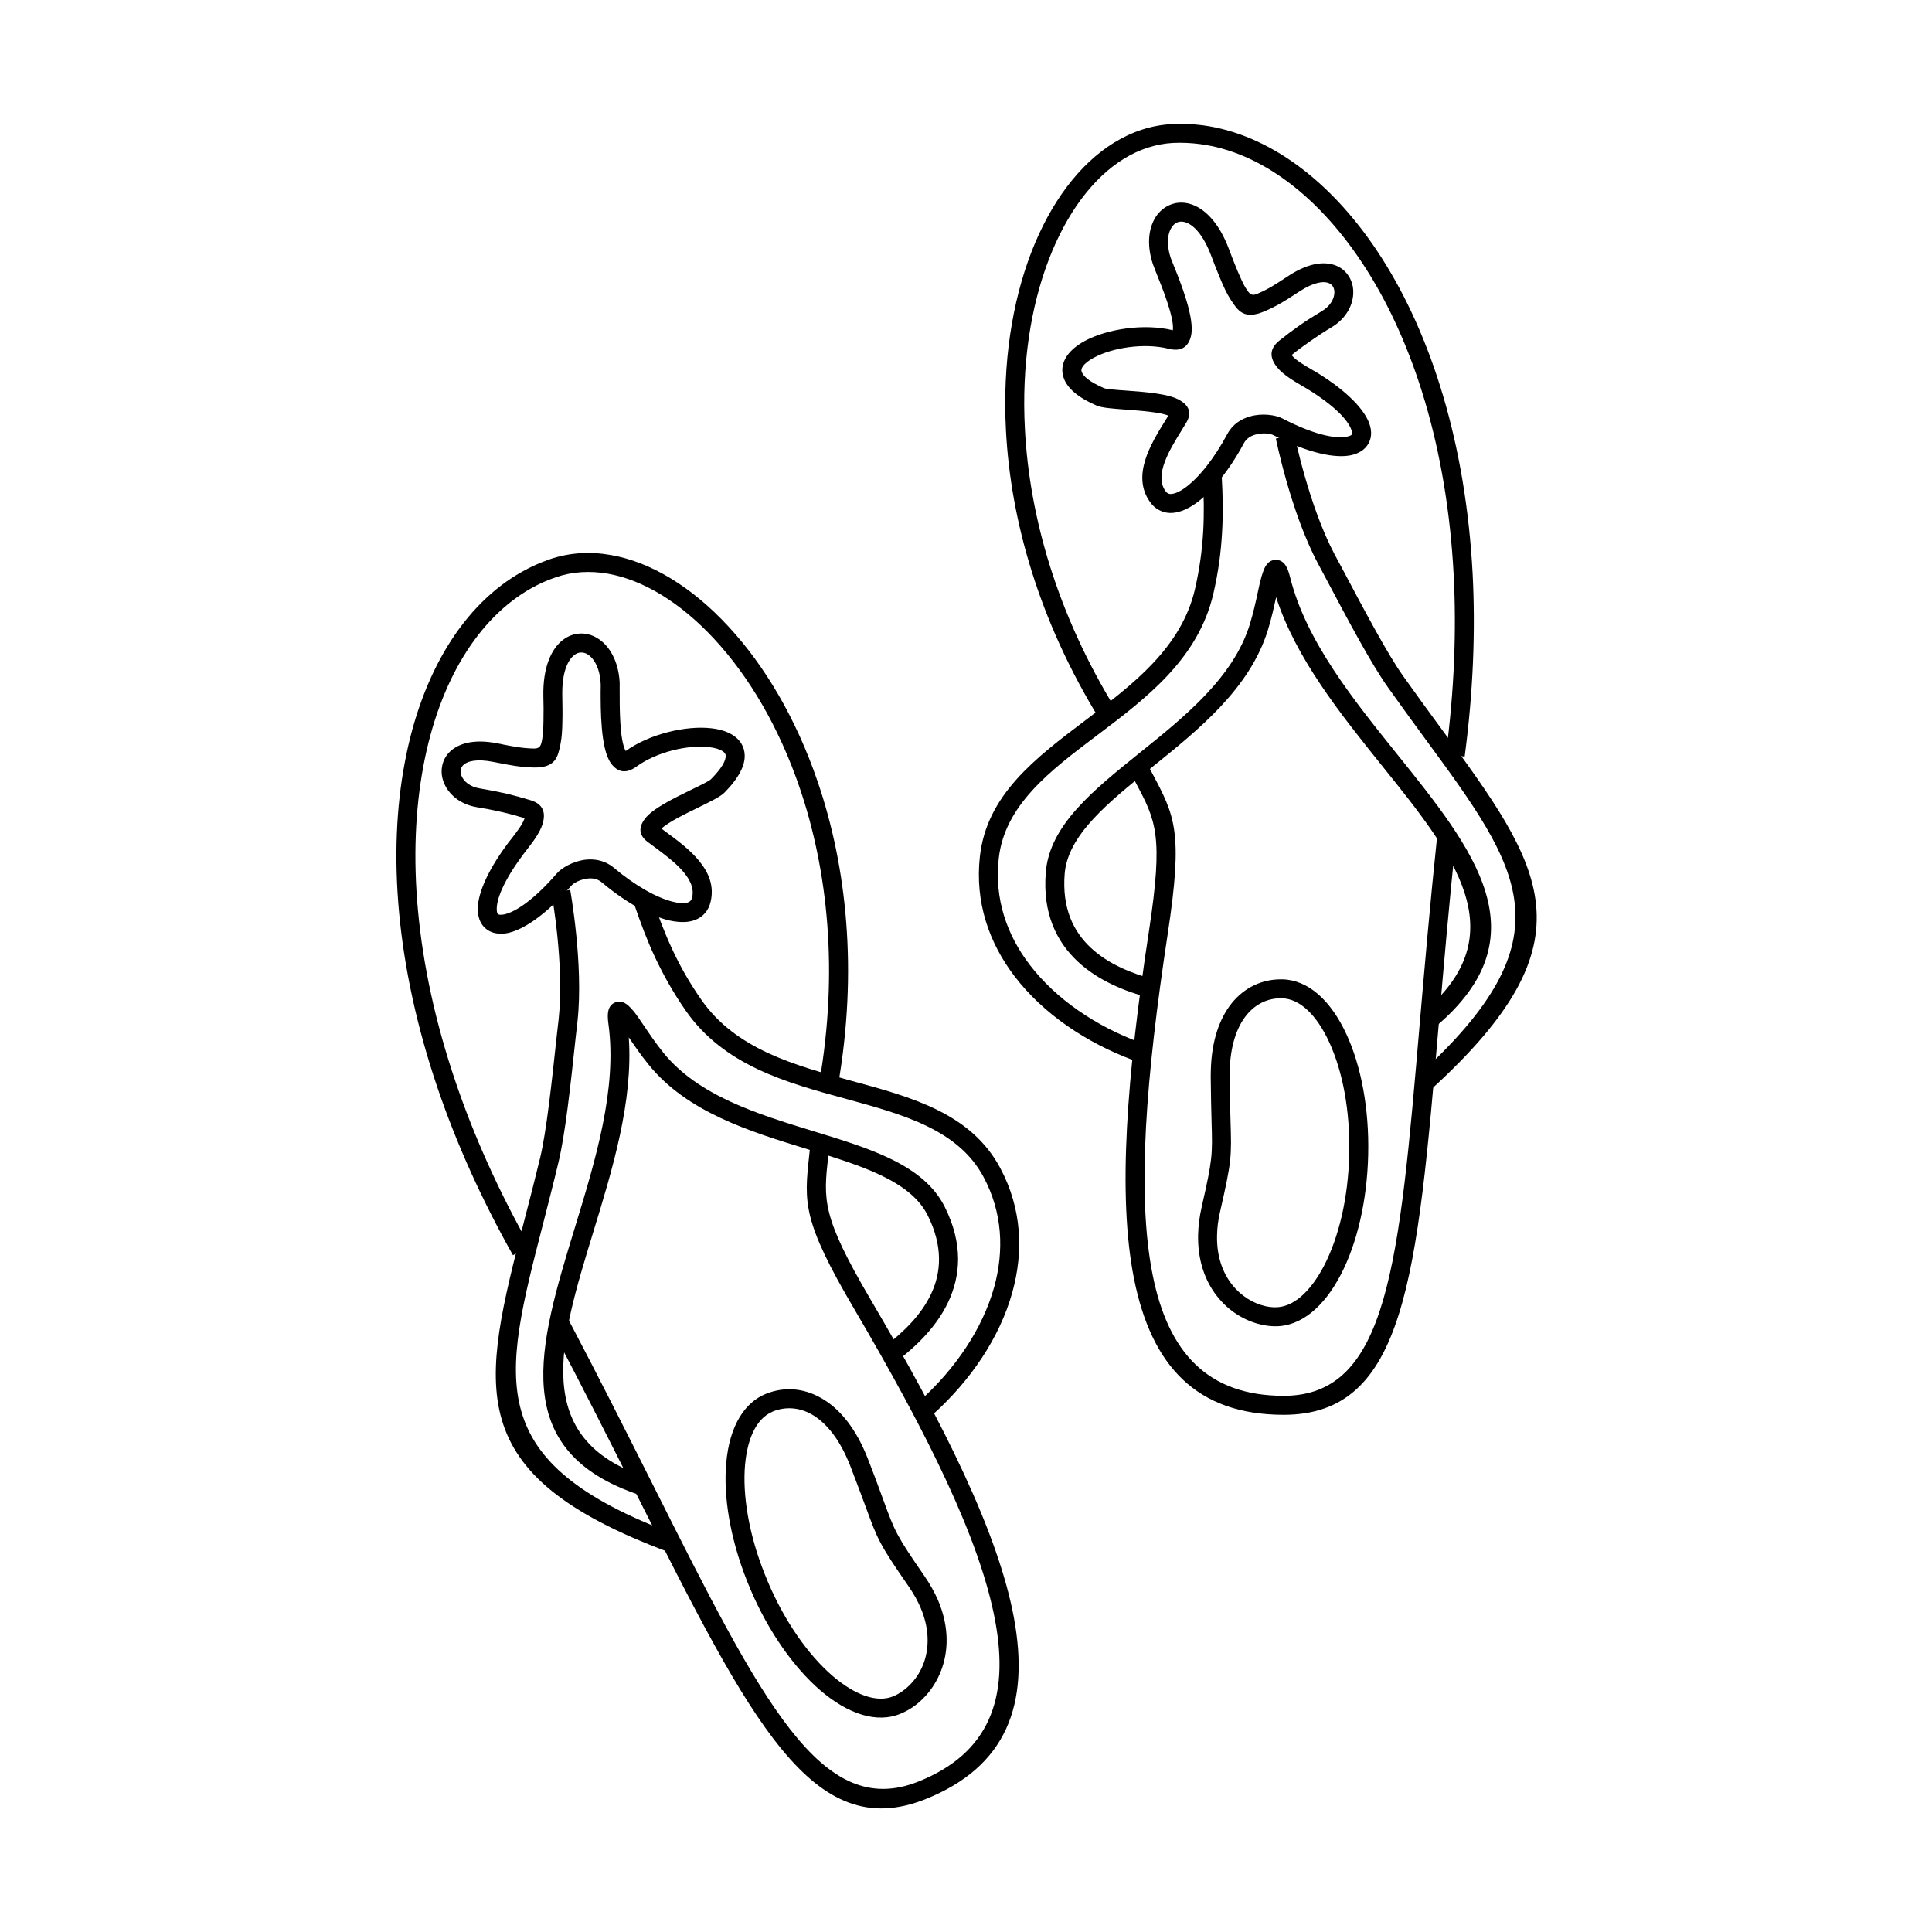
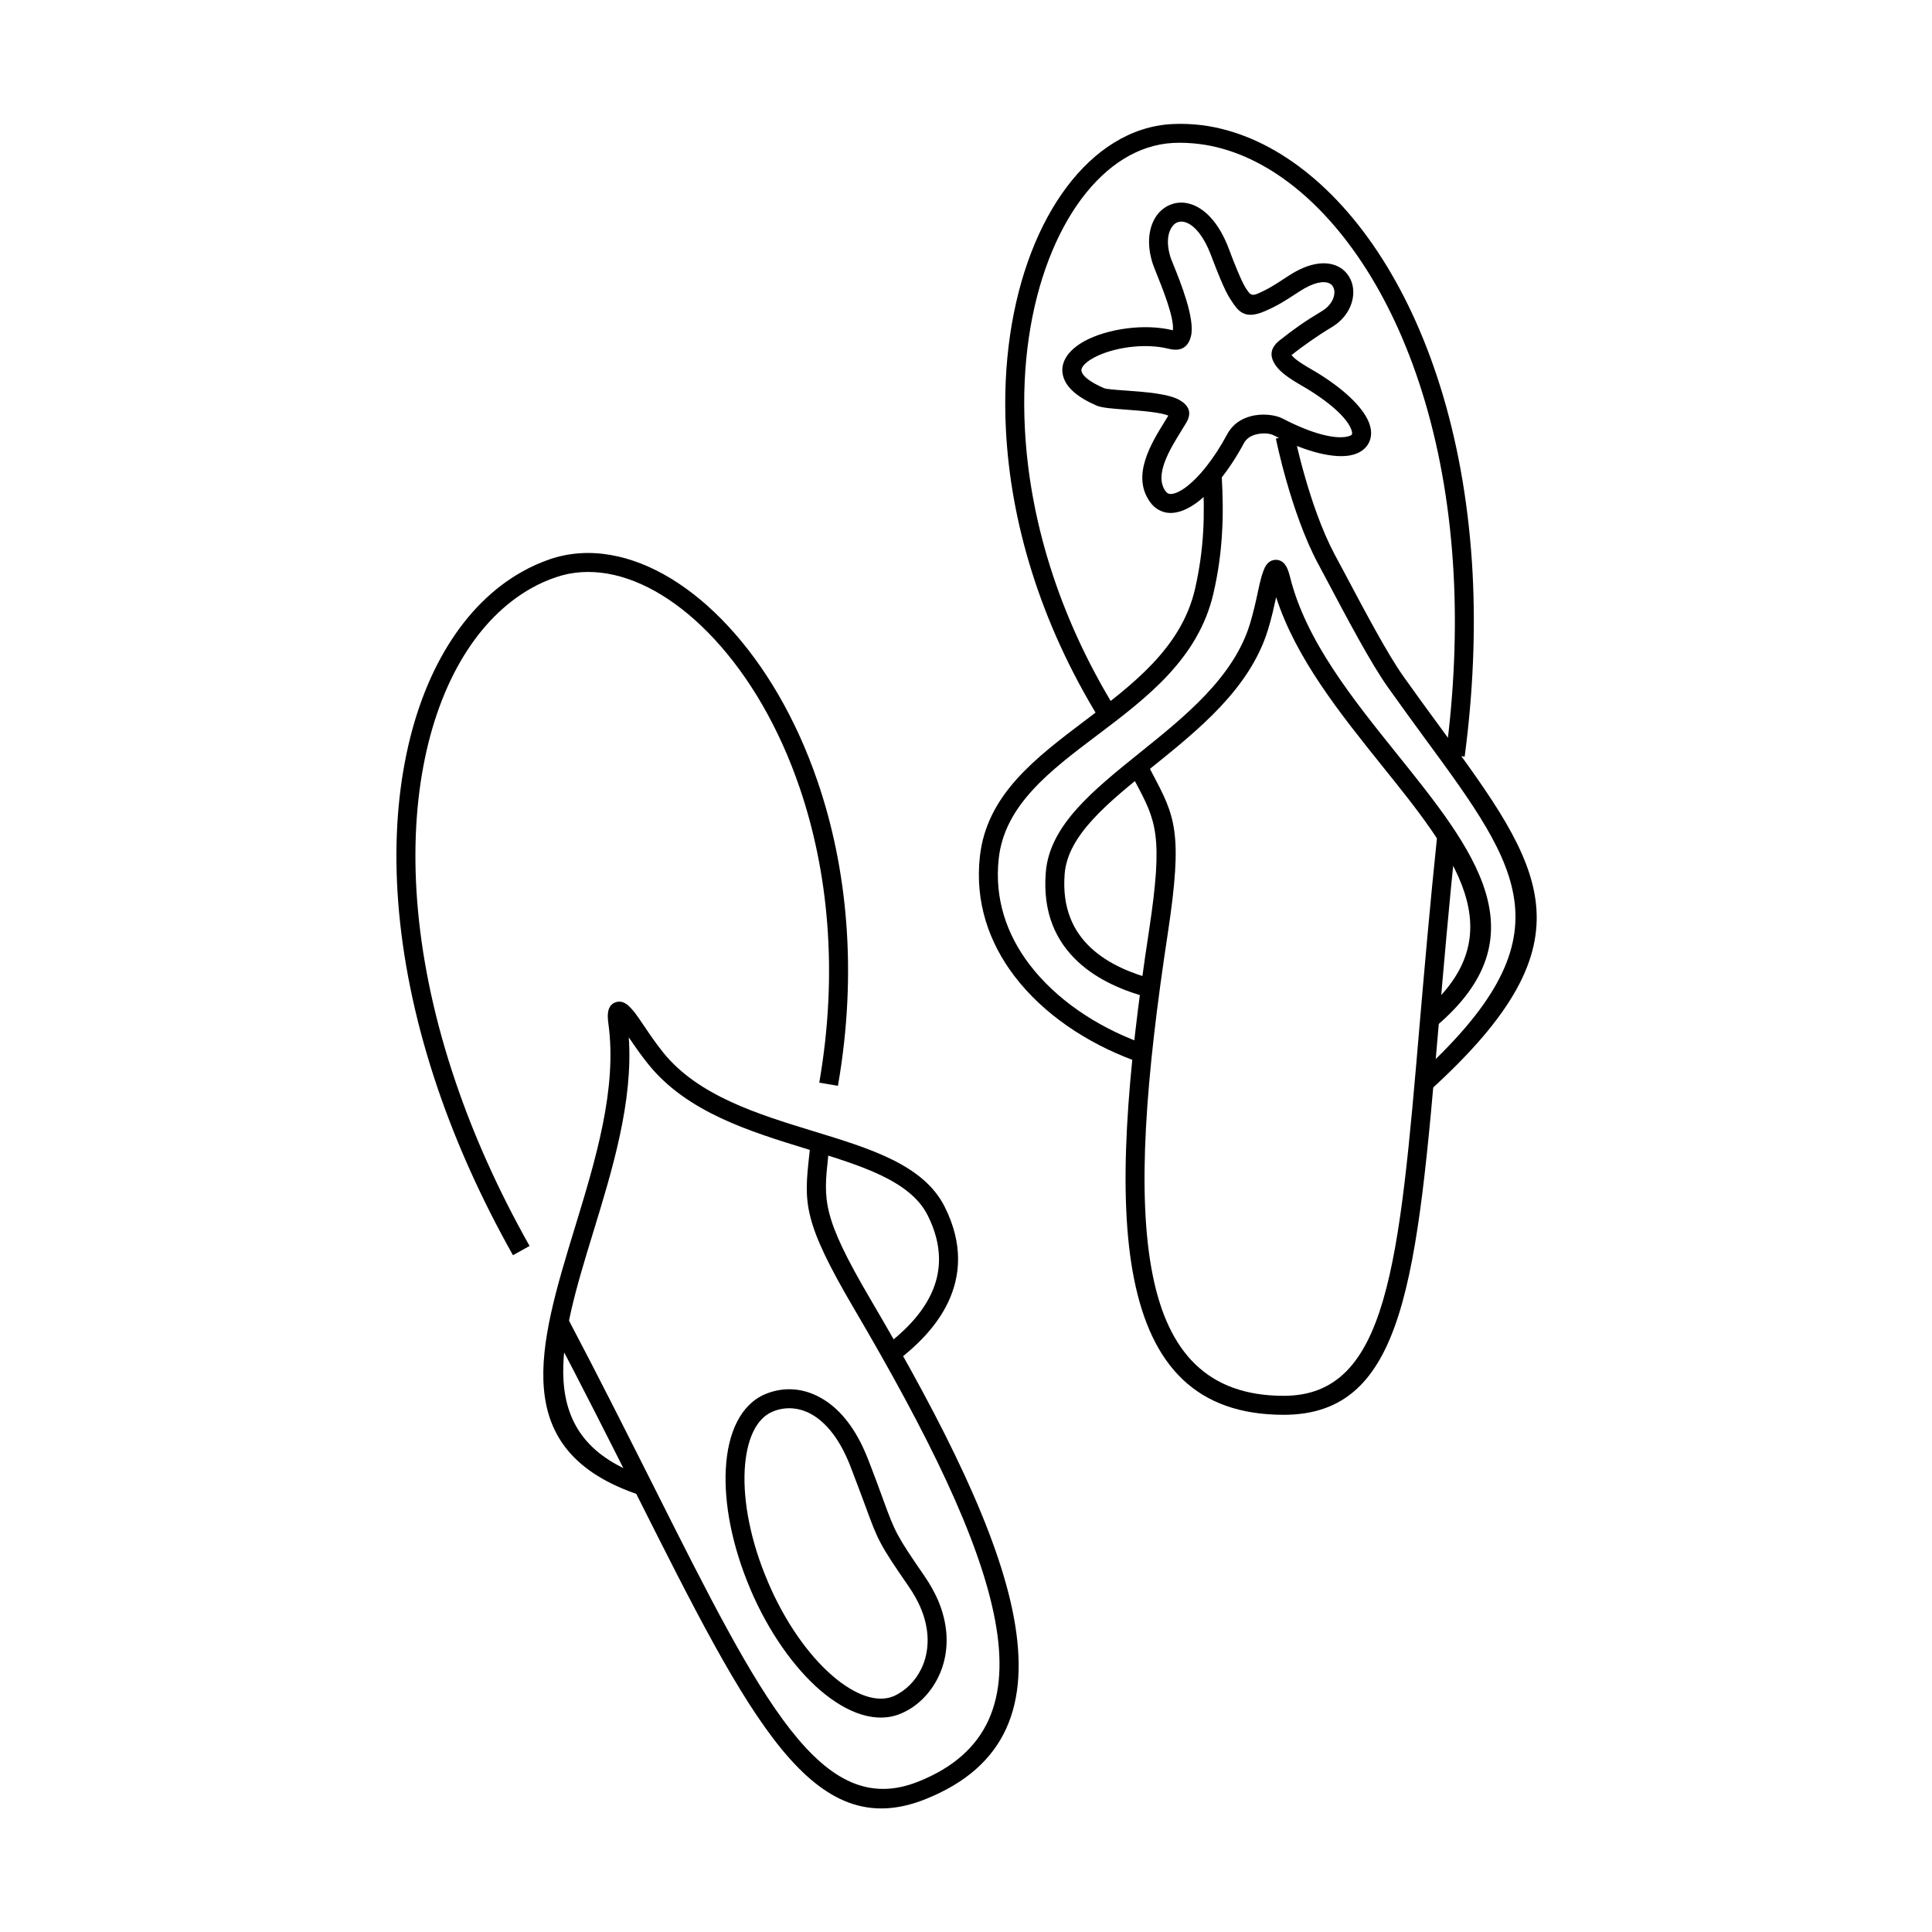
<svg xmlns="http://www.w3.org/2000/svg" fill="#000000" width="800px" height="800px" version="1.1" viewBox="144 144 512 512">
  <g>
    <path d="m435.52 334.8c-16.223-26.305-23.707-53.012-24.934-76.773-0.941-17.793 1.656-33.961 6.684-47.07 5.113-13.281 12.766-23.477 21.938-29.133 4.769-2.941 9.941-4.656 15.367-4.941 2.715-0.145 5.426-0.027 8.141 0.312 17.367 2.312 34.477 14.738 47.613 35.418 12.938 20.363 22.105 48.812 23.934 83.457 0.77 15.023 0.172 31.219-2.113 48.441l-4.969-0.656c2.227-16.91 2.828-32.789 2.055-47.527-1.77-33.703-10.652-61.324-23.164-81.004-12.34-19.395-28.133-31.047-44.016-33.133-2.398-0.312-4.828-0.43-7.227-0.312-4.57 0.258-8.941 1.715-12.996 4.199-8.227 5.086-15.168 14.426-19.879 26.676-4.797 12.48-7.254 27.934-6.34 45.016 1.199 22.992 8.453 48.898 24.191 74.406l-4.285 2.629zm94.34 31.219c-1.855 17.68-3.285 34.273-4.57 49.328-5.769 67.406-8.855 103.62-41.156 103.59-23.078-0.027-35.016-12.996-39.617-36.102-4.398-22.137-1.887-53.754 4-92.312 3.828-25.219 1.828-29.02-3.57-39.16-0.227-0.484-0.516-0.973-1.285-2.457l4.457-2.344 1.285 2.457c5.941 11.227 8.168 15.395 4.086 42.242-5.797 38.043-8.312 69.148-4.027 90.598 4.086 20.508 14.539 32.02 34.676 32.047 27.676 0.027 30.648-34.559 36.133-98.996 1.285-14.797 2.684-31.133 4.598-49.414l5 0.516z" />
    <path d="m444.43 425c-12.48-4.629-23.934-12.281-31.562-22.277-6.797-8.91-10.512-19.652-9.195-31.676 1.77-16.367 14.652-26.105 28.047-36.219 12.453-9.398 25.363-19.164 28.961-34.703 1.227-5.371 1.887-10.34 2.172-15.195 0.285-4.856 0.172-9.625-0.086-14.508l5-0.258c0.285 5.055 0.398 9.969 0.086 15.051-0.285 5.113-0.973 10.367-2.285 16.051-4 17.309-17.652 27.648-30.82 37.59-12.512 9.426-24.535 18.535-26.078 32.703-1.172 10.652 2.141 20.164 8.199 28.105 7.027 9.195 17.652 16.309 29.277 20.621l-1.715 4.711z" />
    <path d="m487.04 259.23c0 0.059 3.828 18.852 10.625 31.648l1.914 3.57c6.254 11.77 12.141 22.906 16.309 28.762 3.172 4.484 6.625 9.195 9.91 13.68 27.164 37.074 41.156 56.125-2.715 95.969l-3.371-3.715c40.5-36.816 27.449-54.641 2.027-89.285-3.027-4.141-6.227-8.512-9.941-13.738-4.457-6.285-10.398-17.48-16.68-29.332l-1.887-3.543c-7.141-13.395-11.109-32.961-11.109-33.02l4.914-1z" />
    <path d="m521.26 412.18c24.707-20.852 7.883-41.758-11.023-65.266-11.055-13.797-22.793-28.391-28.047-44.645-0.543 2.457-1.172 5.398-2.172 8.656-4.797 15.539-18.309 26.391-30.789 36.445-11.566 9.312-22.223 17.879-23.078 28.164-0.742 9.168 2.344 15.367 6.91 19.621 4.684 4.398 11.023 6.856 16.422 8.312l-1.312 4.856c-6-1.629-13.082-4.398-18.535-9.484-5.598-5.227-9.398-12.738-8.484-23.734 1.027-12.395 12.48-21.621 24.934-31.648 11.91-9.566 24.793-19.938 29.133-34.02 0.941-3.113 1.598-6.055 2.113-8.484 0.344-1.656 0.656-3.055 1-4.227 0.285-0.941 0.57-1.715 0.855-2.312 0.656-1.285 1.57-2 2.828-2.055 1.258-0.027 2.285 0.602 3 2.027 0.312 0.629 0.602 1.484 0.887 2.629 4.199 16.824 16.625 32.246 28.25 46.727 20.535 25.535 38.789 48.27 10.34 72.293l-3.227-3.856z" />
-     <path d="m483.76 403.53h0.059c6.941 0.145 12.91 5.684 16.996 14.539 3.828 8.254 6.055 19.535 5.769 31.902v0.059c-0.285 12.395-3.027 23.621-7.227 31.703-4.457 8.625-10.684 13.883-17.566 13.738h-0.059c-1.199-0.027-2.398-0.172-3.57-0.457-4.254-0.973-8.539-3.512-11.684-7.57-3.113-3.969-5.113-9.426-4.969-16.223 0.059-2.285 0.344-4.742 0.941-7.312v-0.027c2.914-12.766 2.887-13.797 2.629-22.594-0.086-2.914-0.172-6.656-0.227-12.023 0-0.516 0-1 0.027-1.484 0.172-7.996 2.344-13.969 5.57-17.965 3.426-4.199 8.027-6.254 12.852-6.285zm0 5.027h-0.43c-3.34 0-6.539 1.457-8.969 4.426-2.598 3.199-4.312 8.113-4.484 14.91v1.371c0.027 5.168 0.145 8.941 0.227 11.883 0.285 9.398 0.312 10.48-2.742 23.848-0.543 2.285-0.801 4.398-0.828 6.34-0.145 5.512 1.457 9.883 3.914 13.023 2.43 3.113 5.625 5.027 8.824 5.769 0.855 0.199 1.715 0.312 2.512 0.312h0.059c4.828 0.113 9.453-4.113 13.055-11.023 3.856-7.453 6.398-17.852 6.656-29.418v-0.059c0.285-11.625-1.77-22.137-5.312-29.789-3.258-7.055-7.656-11.453-12.48-11.598z" />
    <path d="m483.84 254.89c8.027 4.172 13.91 5.484 17.109 4.828 0.715-0.145 1.141-0.344 1.312-0.57 0.113-0.227 0.086-0.602-0.113-1.199-0.914-2.656-4.57-6.484-11.598-10.824-0.258-0.172-0.801-0.457-1.371-0.801-2.227-1.312-5.141-3-6.742-5-1.887-2.371-2.227-4.797 0.629-7.082 1.855-1.484 3.629-2.801 5.371-4.027 1.801-1.258 3.742-2.484 5.941-3.797 2.258-1.371 3.285-3.371 3.258-5.055-0.027-0.543-0.145-1.027-0.398-1.43-0.199-0.371-0.543-0.656-0.973-0.855-1.484-0.684-4.113-0.285-7.824 2.113l-1.285 0.828c-2.484 1.629-4.797 3.113-8.113 4.512-5.371 2.285-6.996-0.199-8.855-3.055l-0.199-0.312c-0.77-1.172-1.684-3.113-2.57-5.227-0.855-2.055-1.742-4.285-2.43-6.141-2.086-5.543-4.684-8.281-6.996-8.941-0.684-0.172-1.312-0.172-1.855 0.027-0.543 0.172-1.027 0.543-1.43 1.086-1.285 1.656-1.684 4.656-0.43 8.453 0.086 0.258 0.371 0.914 0.715 1.801 1.828 4.512 5.769 14.281 4.629 18.852-0.684 2.801-2.512 4.227-5.969 3.34-6.453-1.598-14.824-0.285-19.766 2.371-1.371 0.742-2.398 1.543-2.941 2.344-0.344 0.484-0.457 0.973-0.285 1.398 0.43 1.285 2.258 2.742 5.914 4.34 0.602 0.258 3.141 0.457 6.082 0.656 5.027 0.371 11.141 0.828 14.023 2.543 2.398 1.43 3.258 3.34 1.684 5.969-0.258 0.43-0.77 1.258-1.285 2.113-3.055 4.941-7.227 11.684-4.254 15.938 0.227 0.312 0.457 0.543 0.684 0.656 0.371 0.199 0.855 0.227 1.457 0.086 0.855-0.199 1.855-0.684 2.914-1.43 3.684-2.598 7.856-7.797 11.34-14.309 1.398-2.629 3.684-4.086 6.113-4.742 3.199-0.914 6.742-0.371 8.512 0.543zm18.078 9.77c-4.172 0.828-11.281-0.57-20.395-5.312-0.914-0.484-2.914-0.715-4.828-0.172-1.258 0.344-2.398 1.059-3.055 2.285-3.828 7.168-8.598 13.023-12.91 16.051-1.598 1.113-3.172 1.855-4.656 2.199-1.77 0.43-3.426 0.258-4.914-0.543-0.941-0.484-1.77-1.227-2.457-2.227-4.856-6.941 0.285-15.309 4.086-21.449 0.285-0.43 0.516-0.828 0.828-1.344-2.199-0.914-7.168-1.285-11.34-1.598-3.398-0.258-6.312-0.457-7.711-1.086-5.086-2.199-7.769-4.711-8.656-7.254-0.77-2.113-0.371-4.113 0.887-5.941 1.027-1.484 2.656-2.801 4.684-3.914 5.883-3.172 15.711-4.711 23.336-2.828 0.457-3.258-2.914-11.539-4.484-15.422-0.371-0.941-0.656-1.656-0.801-2.086-1.855-5.57-1.027-10.254 1.172-13.137 1.027-1.312 2.344-2.258 3.828-2.769 1.484-0.516 3.113-0.57 4.797-0.086 3.684 1.027 7.656 4.742 10.367 12.023 0.656 1.801 1.516 3.969 2.344 5.941 0.801 1.887 1.57 3.543 2.141 4.426l0.199 0.285c0.656 1 1.199 1.855 2.715 1.199 2.887-1.199 5.027-2.598 7.312-4.113l1.285-0.828c5.398-3.484 9.738-3.769 12.652-2.457 1.398 0.629 2.457 1.629 3.172 2.828 0.715 1.172 1.086 2.512 1.113 3.914 0.086 3.312-1.742 7.082-5.684 9.453-2 1.199-3.828 2.398-5.625 3.656-1.855 1.285-3.512 2.512-5.141 3.828-0.059 0.027 0.113-0.059 0.172 0 0.973 1.258 3.457 2.684 5.34 3.797 0.484 0.285 0.941 0.543 1.516 0.887 8.082 5 12.453 9.824 13.711 13.48 0.715 2.055 0.543 3.914-0.398 5.426-0.914 1.457-2.457 2.457-4.598 2.887z" />
    <path d="m361.11 430.92c5.141-29.535 2.258-56.297-5.168-78.09-5.512-16.195-13.512-29.617-22.594-39.414-8.91-9.652-18.824-15.738-28.332-17.395-4.711-0.801-9.34-0.543-13.652 0.941-2.285 0.77-4.484 1.742-6.598 2.941-13.969 7.856-24.336 24.535-28.562 47.098-4.312 22.934-2.312 51.867 8.57 83.832 4.742 13.969 11.195 28.504 19.566 43.359l-4.398 2.457c-8.512-15.137-15.082-29.934-19.938-44.188-11.168-32.848-13.223-62.664-8.738-86.371 4.512-24.078 15.766-41.988 31.047-50.555 2.371-1.344 4.856-2.457 7.426-3.34 5.141-1.742 10.598-2.086 16.109-1.113 10.598 1.828 21.508 8.453 31.191 18.938 9.539 10.281 17.938 24.336 23.68 41.215 7.684 22.508 10.652 50.098 5.34 80.516l-4.941-0.828zm-66.605 62.523c8.312 15.766 15.797 30.703 22.594 44.188 29.02 57.781 44.613 88.801 70.32 78.488 18.707-7.484 24.137-22.051 20.309-42.613-4-21.535-17.879-49.469-37.359-82.629-13.766-23.422-13.281-28.133-11.91-40.758 0.113-1.027 0.227-2.086 0.285-2.742l5 0.516c-0.145 1.285-0.227 2.055-0.285 2.769-1.227 11.426-1.684 15.68 11.227 37.672 19.766 33.617 33.848 62.066 37.988 84.258 4.312 23.137-1.973 39.617-23.363 48.184-29.992 12.023-46.301-20.422-76.691-80.887-6.656-13.254-14.023-27.875-22.562-44.102l4.457-2.344z" />
-     <path d="m387.93 515.09c9.195-8.312 16.422-18.852 19.535-29.992 2.656-9.652 2.227-19.738-2.801-29.16-6.742-12.598-21.277-16.566-36.387-20.707-15.938-4.34-32.445-8.855-42.586-23.449-3.312-4.769-5.883-9.398-8.082-14.051-2.172-4.629-3.883-9.227-5.512-14.023l4.769-1.598c1.57 4.656 3.258 9.113 5.312 13.512 2.027 4.371 4.484 8.738 7.656 13.281 9.113 13.137 24.707 17.395 39.758 21.508 16.195 4.398 31.762 8.656 39.5 23.164 5.684 10.684 6.199 22.051 3.199 32.848-3.34 12.109-11.141 23.477-21.023 32.391l-3.34-3.715z" />
-     <path d="m295.11 379.82c0 0.059 3.57 19.68 1.941 34.762l-0.457 4.027c-1.43 13.367-2.801 25.965-4.598 33.418-1.371 5.797-2.801 11.254-4.113 16.422-10.738 41.645-16.25 63.035 35.016 82.172l-1.742 4.684c-55.523-20.707-49.613-43.586-38.16-88.086 1.344-5.141 2.742-10.598 4.141-16.367 1.684-7.055 3.027-19.535 4.457-32.789l0.457-4c1.57-14.426-1.887-33.305-1.887-33.359l4.941-0.887z" />
    <path d="m313.61 540.23c-35.332-11.738-26.82-39.617-17.25-70.949 5.426-17.766 11.227-36.703 8.883-53.898-0.172-1.199-0.199-2.113-0.145-2.769 0.145-1.598 0.828-2.57 2.027-3 1.172-0.398 2.285-0.086 3.371 0.855 0.516 0.457 1.086 1.086 1.684 1.828 0.684 0.887 1.516 2.113 2.484 3.57v-0.027c1.398 2.086 3.086 4.598 5.113 7.113 9.254 11.453 25.051 16.309 39.672 20.793 15.281 4.656 29.363 8.969 34.93 20.109 4.914 9.855 4.172 18.25 0.914 25.191-3.172 6.742-8.738 11.938-13.68 15.711l-3.055-4.027c4.484-3.371 9.453-7.996 12.195-13.824 2.656-5.625 3.227-12.566-0.887-20.793-4.598-9.227-17.68-13.223-31.875-17.566-15.34-4.711-31.902-9.797-42.129-22.449-2.141-2.629-3.828-5.141-5.227-7.199 1.172 17.023-4.312 34.961-9.484 51.84-8.824 28.848-16.652 54.523 14.023 64.723l-1.57 4.769z" />
    <path d="m348.69 518.12c-4.457 1.914-6.91 7.656-7.34 15.453-0.43 8.367 1.57 18.91 6.141 29.59v0.027c4.543 10.684 10.77 19.422 17.109 24.906 5.914 5.086 11.797 7.285 16.25 5.398 0.77-0.344 1.516-0.77 2.227-1.258 2.715-1.887 5-4.856 6.082-8.625 1.086-3.828 0.973-8.484-1.199-13.566-0.77-1.801-1.801-3.656-3.113-5.57-7.824-11.312-8.199-12.34-11.426-21.137-1.027-2.742-2.312-6.285-4.199-11.141-0.199-0.43-0.371-0.855-0.516-1.227-2.684-6.254-6.113-10.195-9.684-12.195-3.34-1.855-6.883-2-9.996-0.801l-0.344 0.145zm-12.34 15.195c0.484-9.711 4-17.082 10.367-19.82l0.484-0.199c4.484-1.742 9.512-1.543 14.254 1.113 4.512 2.484 8.738 7.227 11.883 14.594 0.199 0.457 0.371 0.941 0.57 1.371 1.941 4.969 3.227 8.512 4.227 11.254 3.027 8.281 3.398 9.227 10.824 19.992 1.516 2.199 2.715 4.371 3.629 6.453 2.656 6.254 2.801 12.055 1.398 16.91-1.43 4.941-4.457 8.91-8.055 11.395-1 0.684-2.055 1.258-3.141 1.715-6.371 2.742-14.109 0.145-21.48-6.199-6.883-5.969-13.594-15.34-18.453-26.734v-0.027c-4.856-11.395-6.996-22.707-6.512-31.816z" />
-     <path d="m295.33 378.79c-6.711 7.769-12.797 11.711-16.965 12.512-2.172 0.371-3.969 0.027-5.371-1-1.43-1.059-2.258-2.715-2.371-4.914-0.199-3.856 2.086-9.941 7.742-17.594 0.258-0.371 0.629-0.855 1.059-1.371 1.344-1.715 3.086-3.969 3.57-5.512 0-0.059 0.199-0.027 0.113-0.059-2.027-0.629-4.027-1.172-6.141-1.656s-4.285-0.914-6.598-1.285c-4.543-0.742-7.656-3.57-8.797-6.656-0.516-1.344-0.656-2.742-0.43-4.055 0.227-1.398 0.855-2.715 1.887-3.797 2.227-2.312 6.371-3.656 12.652-2.43l1.543 0.285v0.027c2.684 0.516 5.168 1.027 8.312 1.086 1.629 0.027 1.855-0.973 2.086-2.113l0.059-0.371c0.227-1.027 0.312-2.856 0.344-4.883 0.059-2.141 0.027-4.484-0.027-6.398-0.172-7.769 2.113-12.652 5.141-14.996 1.398-1.086 2.941-1.629 4.512-1.715 1.57-0.086 3.141 0.312 4.57 1.172 3.113 1.828 5.656 5.883 6 11.738v2.227c0 4.199-0.059 13.137 1.598 15.996 6.34-4.57 16.082-6.797 22.68-6.027 2.312 0.258 4.312 0.887 5.828 1.887 1.828 1.227 2.941 2.941 3.027 5.199 0.113 2.684-1.457 6-5.34 9.941-1.086 1.113-3.715 2.371-6.769 3.883-3.742 1.828-8.227 4-9.941 5.684l1.258 0.941c5.828 4.285 13.711 10.141 11.77 18.395-0.258 1.172-0.742 2.172-1.457 3-1.086 1.285-2.57 2.027-4.371 2.312-1.516 0.227-3.258 0.113-5.141-0.312-5.113-1.199-11.711-4.883-17.938-10.141-1.059-0.887-2.398-1.113-3.656-0.973-2 0.227-3.769 1.172-4.426 1.973zm-17.879 7.57c3.172-0.602 8.168-4.027 14.082-10.855 1.285-1.516 4.398-3.312 7.684-3.684 2.512-0.258 5.168 0.227 7.453 2.141 5.625 4.742 11.453 8.027 15.824 9.055 1.285 0.312 2.371 0.398 3.227 0.285 0.602-0.113 1.059-0.312 1.312-0.629 0.172-0.199 0.312-0.484 0.398-0.887 1.172-5.055-5.168-9.738-9.855-13.223-0.715-0.516-1.371-1-2-1.484-2.398-1.855-2.312-3.941-0.629-6.141 2.055-2.684 7.539-5.34 12.082-7.57 2.656-1.285 4.941-2.398 5.371-2.856 2.828-2.856 3.969-4.883 3.914-6.254 0-0.457-0.312-0.855-0.801-1.172-0.801-0.543-2.055-0.914-3.598-1.086-5.598-0.656-13.824 1.227-19.223 5.141-2.887 2.086-5.113 1.457-6.797-0.887-2.769-3.828-2.715-14.367-2.715-19.223 0.027-0.914 0.027-1.598 0-1.941-0.227-4-1.715-6.625-3.512-7.711-0.57-0.344-1.172-0.484-1.77-0.457-0.57 0.027-1.141 0.227-1.684 0.656-1.914 1.457-3.34 4.969-3.199 10.91 0.027 1.973 0.086 4.371 0.027 6.57-0.027 2.344-0.172 4.484-0.457 5.828l-0.059 0.344c-0.684 3.371-1.258 6.285-7.113 6.168-3.543-0.086-6.285-0.629-9.195-1.199l-1.484-0.285c-4.34-0.855-6.91-0.258-8.055 0.941-0.312 0.344-0.516 0.742-0.57 1.172-0.086 0.457-0.027 0.973 0.145 1.457 0.602 1.598 2.312 3.055 4.914 3.457 2.484 0.43 4.742 0.855 6.91 1.344 2.141 0.516 4.254 1.086 6.484 1.77 3.512 1.059 4.086 3.426 3.227 6.312-0.742 2.43-2.828 5.113-4.426 7.141-0.344 0.457-0.656 0.887-0.973 1.285-4.883 6.625-6.883 11.539-6.742 14.367 0.027 0.602 0.145 0.973 0.344 1.113 0.227 0.172 0.742 0.199 1.457 0.086z" />
  </g>
</svg>